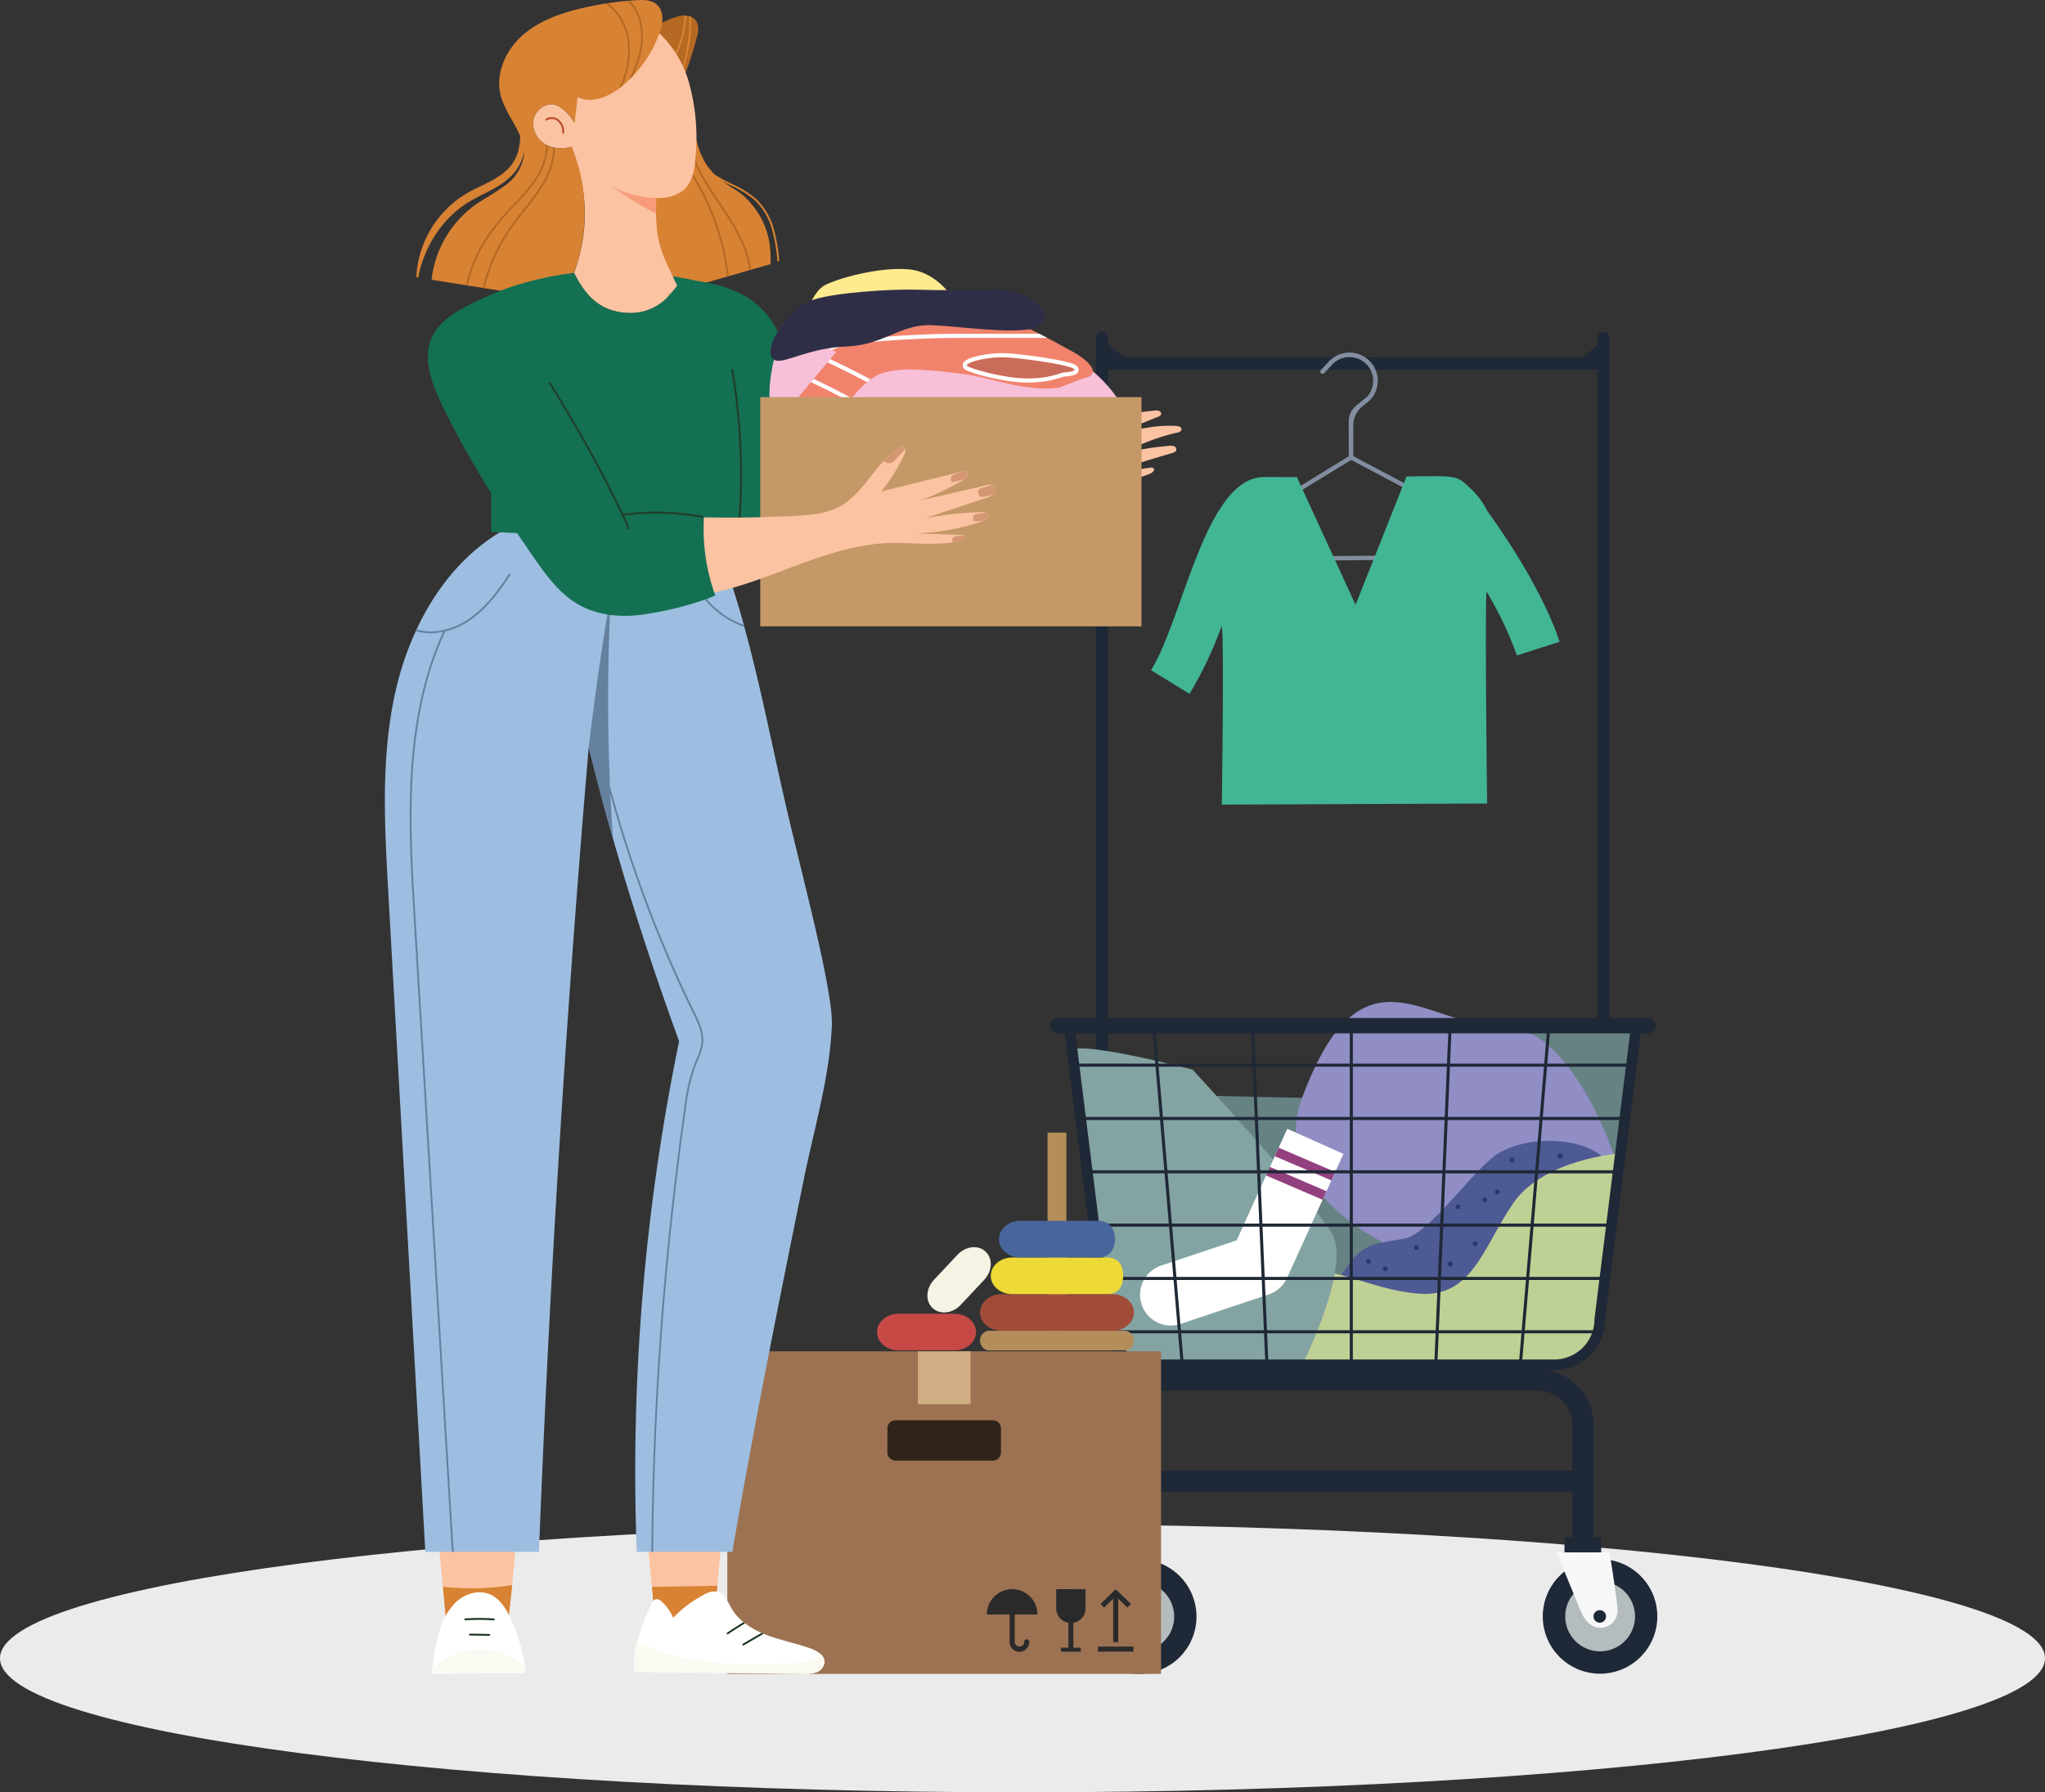
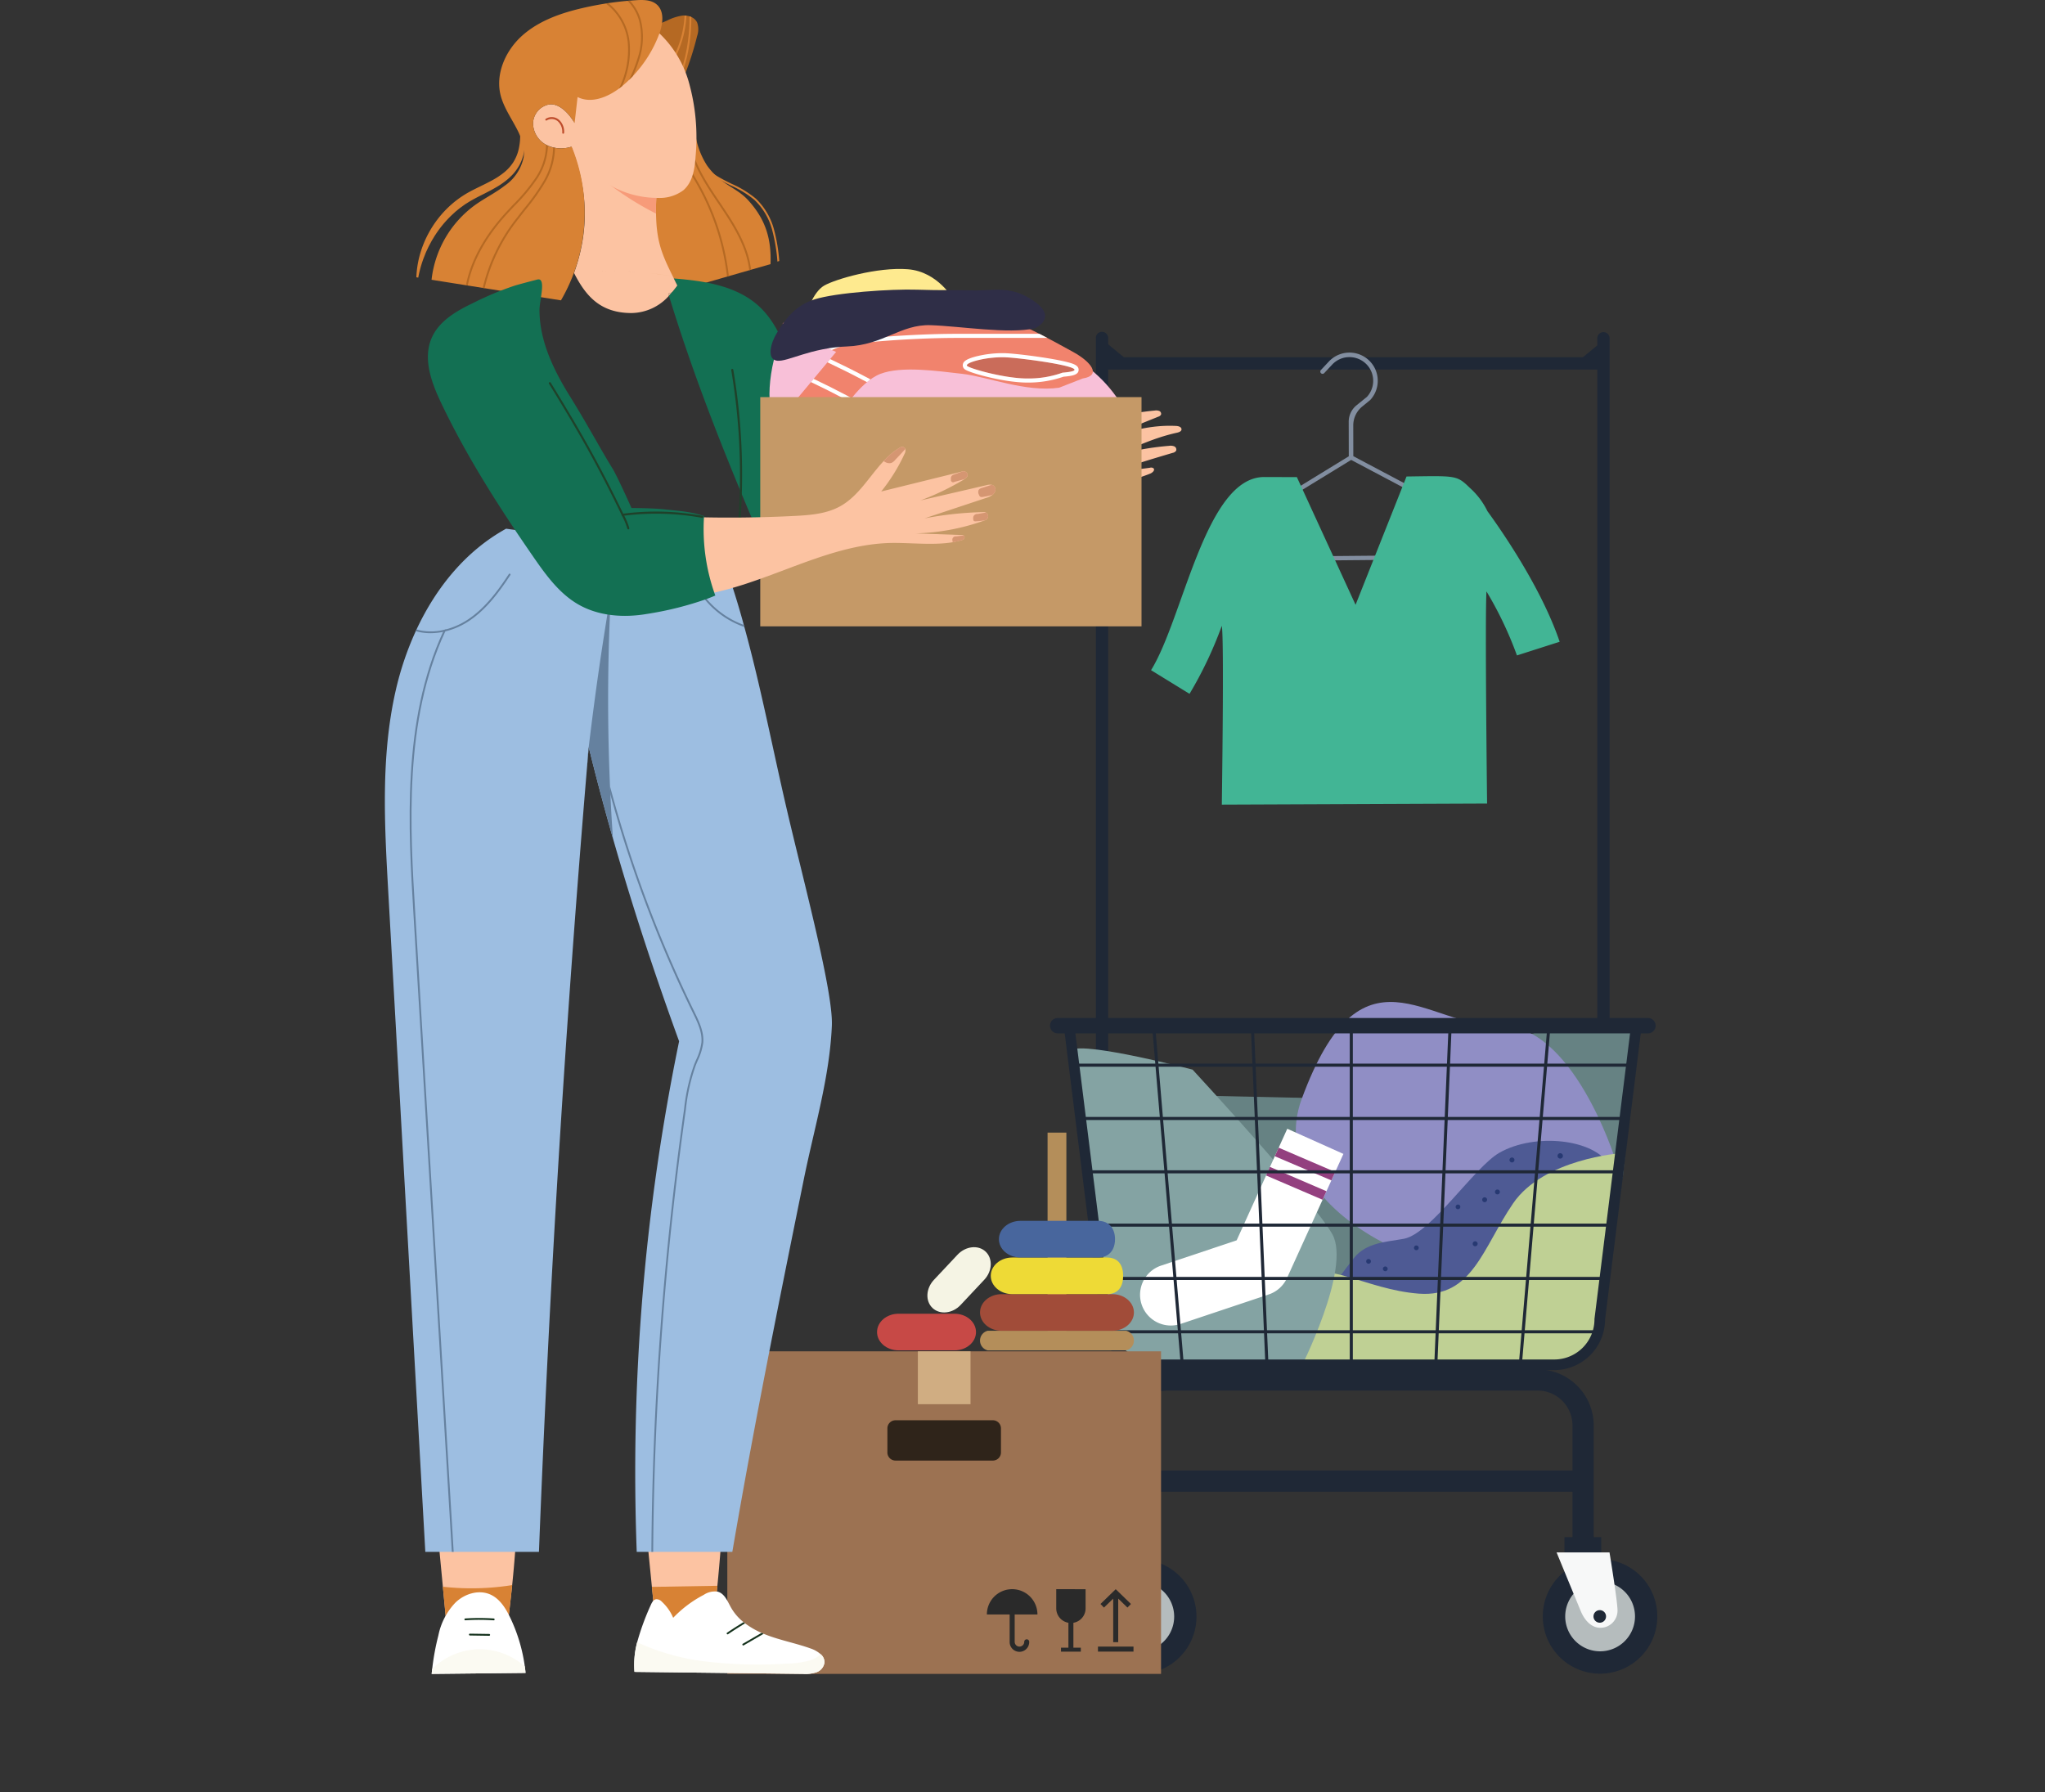
<svg xmlns="http://www.w3.org/2000/svg" width="413.333" height="362.311" viewBox="0 0 413.333 362.311">
  <rect x="0" y="0" width="413.333" height="362.311" fill="#333333" stroke="none" />
  <defs>
    <clipPath id="clip-path">
-       <rect id="Rectangle_3001" data-name="Rectangle 3001" width="413.333" height="54.192" fill="#ebebeb" />
-     </clipPath>
+       </clipPath>
    <clipPath id="clip-path-2">
      <rect id="Rectangle_3000" data-name="Rectangle 3000" width="257.184" height="338.368" fill="none" />
    </clipPath>
    <clipPath id="clip-path-4">
      <rect id="Rectangle_2995" data-name="Rectangle 2995" width="22.955" height="8.151" fill="none" />
    </clipPath>
  </defs>
  <g id="Group_6386" data-name="Group 6386" transform="translate(-266 -426.264)">
    <g id="Group_6385" data-name="Group 6385" transform="translate(266 734.383)">
      <g id="Group_6384" data-name="Group 6384" transform="translate(0 0)" clip-path="url(#clip-path)">
        <path id="Path_12710" data-name="Path 12710" d="M206.668,54.192c114.138,0,206.665-12.131,206.665-27.1S320.8,0,206.668,0,0,12.131,0,27.1,92.527,54.192,206.668,54.192" transform="translate(0 0)" fill="#ebebeb" />
      </g>
    </g>
    <g id="Group_6383" data-name="Group 6383" transform="translate(343.79 426.264)">
      <g id="Group_6382" data-name="Group 6382" clip-path="url(#clip-path-2)">
        <g id="Group_6381" data-name="Group 6381">
          <g id="Group_6380" data-name="Group 6380" clip-path="url(#clip-path-2)">
            <path id="Path_12599" data-name="Path 12599" d="M65.84,182.419a1.243,1.243,0,0,0,1.244-1.244V31.41a1.244,1.244,0,1,0-2.487,0V181.175a1.243,1.243,0,0,0,1.244,1.244" transform="translate(79.103 36.941)" fill="#1f2836" />
            <path id="Path_12600" data-name="Path 12600" d="M111.4,182.419a1.243,1.243,0,0,0,1.244-1.244V31.407a1.244,1.244,0,0,0-2.487,0V181.175a1.243,1.243,0,0,0,1.244,1.244" transform="translate(134.898 36.941)" fill="#1f2836" />
            <path id="Path_12601" data-name="Path 12601" d="M136.972,123.53l2.979-29.253s-18.36-3.944-28.134,3.884-19.334,14.055-19.334,14.055L133.026,134.6Z" transform="translate(113.253 114.233)" fill="#668283" />
            <path id="Path_12602" data-name="Path 12602" d="M143.118,135.005s-14.651-36.459-22.686-30.428-10.028-4.224-10.028-4.224l-37.558-.821s4.707,12.916,7.884,25.216,18.073,33.947,28.9,33.131,34.308-19.4,33.491-22.873" transform="translate(89.206 121.885)" fill="#668283" />
            <path id="Path_12603" data-name="Path 12603" d="M147.253,122.645s-8.545-27.2-23.249-26.8S96.025,77.819,83.957,110.652c-8.936,24.312,35.148,39.9,40.748,32.89s22.548-20.9,22.548-20.9" transform="translate(101.353 111.495)" fill="#908ec5" />
            <path id="Path_12604" data-name="Path 12604" d="M121.622,144.309c-2.3-1.468-34.163-1.4-33.983-2.345.714-3.733-4.616.438-3.232-3.043.529-1.333,7.512-10.487,8.367-11.557,2.54-3.177,6.567-3.239,10.122-3.9,5.435-1.019,14.266-14.538,19.3-17.394,7.21-4.087,19.234-2.781,22.253,2.565Z" transform="translate(103.081 126.946)" fill="#4e5a94" />
            <path id="Path_12605" data-name="Path 12605" d="M149.408,104.792s-15.59,1.106-21.763,10.151-8.215,19.051-19.04,18.235-19.556-7.334-24.072-2.859-1.677,17.57-1.677,17.57,47.526-.142,50.258-.007,9.748.2,11.308-8.576,4.988-34.514,4.988-34.514" transform="translate(100.384 128.327)" fill="#bfd094" />
            <path id="Path_12606" data-name="Path 12606" d="M87.041,99.558s-25.2-6.616-24.8-3.417,5.771,42.236,5.771,42.236l1.918,15.884,6.943,4.905,15.879,1.811,15.955-.69s10.5-20.548,6.565-27.491S87.041,99.558,87.041,99.558" transform="translate(76.212 116.663)" fill="#84a3a3" />
            <path id="Path_12607" data-name="Path 12607" d="M79.348,162.969h81.484a10.275,10.275,0,0,0,10.262-10.193L178.5,93.349l-2.129-.265-7.421,59.557v.067a8.127,8.127,0,0,1-8.118,8.118H79.348a8.127,8.127,0,0,1-8.118-8.118l-.009-.131L63.809,93.084l-2.129.265,7.406,59.428a10.275,10.275,0,0,0,10.262,10.193" transform="translate(75.532 113.989)" fill="#1f2836" />
            <rect id="Rectangle_2978" data-name="Rectangle 2978" width="93.123" height="4.289" transform="translate(149.534 297.258)" fill="#1f2836" />
            <path id="Path_12608" data-name="Path 12608" d="M66.041,162.29H70.33V135.764a7.054,7.054,0,0,1,7.045-7.045h74.744a7.053,7.053,0,0,1,7.045,7.045V162.29h4.289V135.764a11.347,11.347,0,0,0-11.334-11.334H77.375a11.348,11.348,0,0,0-11.334,11.334Z" transform="translate(80.873 152.375)" fill="#1f2836" />
            <rect id="Rectangle_2979" data-name="Rectangle 2979" width="7.421" height="3.088" transform="translate(238.422 310.719)" fill="#1f2836" />
            <path id="Path_12609" data-name="Path 12609" d="M124.824,152.009a9.29,9.29,0,1,1-9.29-9.314,9.3,9.3,0,0,1,9.29,9.314" transform="translate(130.105 174.742)" fill="#b5bcbd" />
            <path id="Path_12610" data-name="Path 12610" d="M116.777,164.83a11.576,11.576,0,1,1,11.546-11.577,11.573,11.573,0,0,1-11.546,11.577m0-18.629a7.053,7.053,0,1,0,7.034,7.052,7.052,7.052,0,0,0-7.034-7.052" transform="translate(128.864 173.498)" fill="#1f2836" />
            <path id="Path_12611" data-name="Path 12611" d="M118.775,152.843a3.459,3.459,0,0,1-3.455,3.464c-1.906,0-3.25-1.619-3.98-3.388-.843-2.042-4.422-10.738-4.883-11.855h10.7c.225,1.377,1.622,10.02,1.622,11.779" transform="translate(130.366 172.745)" fill="#f7f8f8" />
            <rect id="Rectangle_2980" data-name="Rectangle 2980" width="7.421" height="3.088" transform="translate(145.239 310.719)" fill="#1f2836" />
            <path id="Path_12612" data-name="Path 12612" d="M82.955,152.027a9.29,9.29,0,1,1-9.29-9.314,9.3,9.3,0,0,1,9.29,9.314" transform="translate(78.833 174.764)" fill="#b5bcbd" />
            <path id="Path_12613" data-name="Path 12613" d="M74.907,164.848a11.576,11.576,0,1,1,11.546-11.577,11.575,11.575,0,0,1-11.546,11.577m0-18.629a7.053,7.053,0,1,0,7.034,7.052,7.052,7.052,0,0,0-7.034-7.052" transform="translate(77.591 173.52)" fill="#1f2836" />
            <path id="Path_12614" data-name="Path 12614" d="M76.886,152.843a3.459,3.459,0,0,1-3.455,3.464c-1.906,0-3.25-1.619-3.98-3.388-.843-2.042-4.425-10.738-4.883-11.855h10.7c.225,1.377,1.622,10.02,1.622,11.779" transform="translate(79.069 172.745)" fill="#f7f8f8" />
            <path id="Path_12615" data-name="Path 12615" d="M72.86,130.234l15.276-5.112,10.233-22.553,11.345,5.085L98.3,132.77a6.219,6.219,0,0,1-3.671,3.29L76.8,142.024a6.216,6.216,0,0,1-3.944-11.79" transform="translate(84.025 125.604)" fill="#fff" />
            <path id="Path_12616" data-name="Path 12616" d="M92.291,110.9l.772-1.7L81.64,104.29l-.783,1.728Z" transform="translate(99.016 127.712)" fill="#93407f" />
            <path id="Path_12617" data-name="Path 12617" d="M91.484,112.676l.785-1.724-11.439-4.919-.767,1.737Z" transform="translate(98.044 129.847)" fill="#93407f" />
            <path id="Path_12618" data-name="Path 12618" d="M100.86,108.584a.494.494,0,1,0,.494-.494.494.494,0,0,0-.494.494" transform="translate(123.512 132.365)" fill="#273972" />
            <path id="Path_12619" data-name="Path 12619" d="M99.7,109.291a.494.494,0,1,0,.494-.494.494.494,0,0,0-.494.494" transform="translate(122.09 133.231)" fill="#273972" />
            <path id="Path_12620" data-name="Path 12620" d="M97.287,109.926a.473.473,0,1,0,.472-.472.472.472,0,0,0-.472.472" transform="translate(119.136 134.036)" fill="#273972" />
            <path id="Path_12621" data-name="Path 12621" d="M98.836,113.294a.5.5,0,1,0,.5-.5.5.5,0,0,0-.5.5" transform="translate(121.033 138.128)" fill="#273972" />
-             <path id="Path_12622" data-name="Path 12622" d="M96.563,115.142a.523.523,0,1,0,.523-.523.522.522,0,0,0-.523.523" transform="translate(118.25 140.361)" fill="#273972" />
            <path id="Path_12623" data-name="Path 12623" d="M93.5,113.655a.479.479,0,1,0,.478-.481.478.478,0,0,0-.478.481" transform="translate(114.501 138.591)" fill="#273972" />
            <path id="Path_12624" data-name="Path 12624" d="M90.678,115.563a.479.479,0,1,0,.48-.48.481.481,0,0,0-.48.48" transform="translate(111.043 140.928)" fill="#273972" />
            <path id="Path_12625" data-name="Path 12625" d="M89.159,114.884a.479.479,0,1,0,.481-.481.481.481,0,0,0-.481.481" transform="translate(109.183 140.096)" fill="#273972" />
            <path id="Path_12626" data-name="Path 12626" d="M102.18,105.678a.5.5,0,1,0,.5-.5.5.5,0,0,0-.5.5" transform="translate(125.128 128.804)" fill="#273972" />
            <path id="Path_12627" data-name="Path 12627" d="M106.544,105.336a.545.545,0,1,0,.545-.545.546.546,0,0,0-.545.545" transform="translate(130.472 128.325)" fill="#273972" />
            <path id="Path_12628" data-name="Path 12628" d="M109.811,147.58a1.269,1.269,0,1,0,1.268-1.268,1.267,1.267,0,0,0-1.268,1.268" transform="translate(134.473 179.171)" fill="#1f2836" />
            <path id="Path_12629" data-name="Path 12629" d="M68.015,147.58a1.269,1.269,0,1,0,1.268-1.268,1.267,1.267,0,0,0-1.268,1.268" transform="translate(83.29 179.171)" fill="#1f2836" />
            <path id="Path_12630" data-name="Path 12630" d="M103.632,162.432,109.5,92.965l-.618-.053-5.866,69.467Z" transform="translate(126.148 113.778)" fill="#1f2836" />
            <rect id="Rectangle_2981" data-name="Rectangle 2981" width="69.529" height="0.622" transform="translate(212.091 276.169) rotate(-87.581)" fill="#1f2836" />
            <rect id="Rectangle_2982" data-name="Rectangle 2982" width="0.621" height="69.467" transform="translate(195.023 206.715)" fill="#1f2836" />
            <rect id="Rectangle_2983" data-name="Rectangle 2983" width="0.622" height="69.529" transform="translate(174.994 206.73) rotate(-2.463)" fill="#1f2836" />
            <path id="Path_12631" data-name="Path 12631" d="M75.552,162.432l.618-.053L70.3,92.911l-.618.053Z" transform="translate(85.336 113.778)" fill="#1f2836" />
            <rect id="Rectangle_2984" data-name="Rectangle 2984" width="112.373" height="0.621" transform="translate(139.163 215.008)" fill="#1f2836" />
            <rect id="Rectangle_2985" data-name="Rectangle 2985" width="111.131" height="0.621" transform="translate(140.407 225.786)" fill="#1f2836" />
            <rect id="Rectangle_2986" data-name="Rectangle 2986" width="108.333" height="0.621" transform="translate(141.339 236.567)" fill="#1f2836" />
            <rect id="Rectangle_2987" data-name="Rectangle 2987" width="105.537" height="0.621" transform="translate(143.203 247.345)" fill="#1f2836" />
            <rect id="Rectangle_2988" data-name="Rectangle 2988" width="101.806" height="0.621" transform="translate(144.758 258.123)" fill="#1f2836" />
            <rect id="Rectangle_2989" data-name="Rectangle 2989" width="99.942" height="0.621" transform="translate(146.002 268.903)" fill="#1f2836" />
            <path id="Path_12632" data-name="Path 12632" d="M61.987,95.612h119.3a1.554,1.554,0,1,0,0-3.108H61.987a1.554,1.554,0,1,0,0,3.108" transform="translate(74.004 113.279)" fill="#1f2836" />
            <rect id="Rectangle_2990" data-name="Rectangle 2990" width="100.814" height="2.487" transform="translate(145.067 72.217)" fill="#1f2836" />
            <rect id="Rectangle_2991" data-name="Rectangle 2991" width="4.807" height="2.487" transform="translate(241.799 72.5) rotate(-39.48)" fill="#1f2836" />
            <rect id="Rectangle_2992" data-name="Rectangle 2992" width="2.487" height="4.807" transform="translate(144.418 71.363) rotate(-50.516)" fill="#1f2836" />
            <path id="Path_12633" data-name="Path 12633" d="M132.132,68.179l-28.684-15.2-.011-6.2a4.936,4.936,0,0,1,1.842-3.862l1.579-1.288a5.7,5.7,0,0,0,1.4-5.09,5.533,5.533,0,0,0-.983-2.18,5.719,5.719,0,0,0-8.778-.509l-1.6,1.711a.458.458,0,1,0,.67.625l1.6-1.711a4.771,4.771,0,0,1,3.5-1.524c.111,0,.225,0,.338.013a4.812,4.812,0,0,1,3.615,2.06,4.641,4.641,0,0,1,.716,1.611,4.781,4.781,0,0,1-1.123,4.336l-.038.036L104.1,42.69a4.272,4.272,0,0,0-1.584,3.328L102.532,53,77,68.649l-.02.011a2.884,2.884,0,0,0-1.606,2.7,2.932,2.932,0,0,0,2.954,2.868l52.362-.476a3.031,3.031,0,0,0,2.972-2.258,2.908,2.908,0,0,0-1.526-3.315m.681,3.114a2.051,2.051,0,0,1-2.02,1.591l-52.469.476a2.079,2.079,0,0,1-.957-3.926l25.643-15.7,28.733,15.223a2.048,2.048,0,0,1,1.07,2.338" transform="translate(92.293 39.237)" fill="#828ea0" />
            <path id="Path_12634" data-name="Path 12634" d="M152.2,76.743c-3.624-10.678-11.45-22.068-14.6-26.4a15.24,15.24,0,0,0-3.582-4.732c-2.634-2.552-2.705-2.42-12.769-2.274l-10.3,25.934L99.082,43.455c-2.663,0-3.1,0-6.583-.013-11.888-.036-16.348,28.513-22.887,39.044L77.39,87.27a79.761,79.761,0,0,0,6.52-13.743c.5,2.4.007,36.138.007,36.138l53.615-.22s-.449-37.411-.125-42.883a74.5,74.5,0,0,1,6.16,12.943Z" transform="translate(85.247 52.986)" fill="#42b595" />
            <path id="Path_12635" data-name="Path 12635" d="M83.627,142.975h-12.1V102.921h-3.8v40.054h-12.1a2.04,2.04,0,0,0,0,3.962h28a2.041,2.041,0,0,0,0-3.962" transform="translate(66.217 126.035)" fill="#b48e5a" />
            <path id="Path_12636" data-name="Path 12636" d="M80.835,117.6H58.418c-2.4,0-4.345,1.66-4.345,3.7s1.944,3.7,4.345,3.7H80.835c2.4,0,4.345-1.66,4.345-3.7s-1.947-3.7-4.345-3.7" transform="translate(66.217 144.009)" fill="#a14c39" />
            <path id="Path_12637" data-name="Path 12637" d="M78.521,114.268H59.4c-2.4,0-4.349,1.66-4.349,3.706s1.947,3.7,4.349,3.7H78.521c2.4,0,3.29-1.66,3.29-3.7s-.892-3.706-3.29-3.706" transform="translate(67.412 139.931)" fill="#eeda36" />
            <path id="Path_12638" data-name="Path 12638" d="M75.792,110.938H60.136c-2.4,0-4.347,1.66-4.347,3.706s1.947,3.7,4.347,3.7H75.792c2.4,0,3.466-1.657,3.466-3.7s-1.066-3.706-3.466-3.706" transform="translate(68.318 135.853)" fill="#48669d" />
            <path id="Path_12639" data-name="Path 12639" d="M60.374,119.377H49.059c-2.4,0-4.342,1.66-4.342,3.706s1.944,3.7,4.342,3.7H60.374c2.4,0,4.345-1.657,4.345-3.7s-1.944-3.706-4.345-3.706" transform="translate(54.76 146.187)" fill="#c74946" />
            <path id="Path_12640" data-name="Path 12640" d="M50.61,119.936l4.77-5.083c1.644-1.749,4.187-2.033,5.675-.632s1.37,3.953-.274,5.7l-4.77,5.083c-1.644,1.749-4.182,2.029-5.675.63s-1.37-3.951.274-5.7" transform="translate(60.363 138.783)" fill="#f5f4e4" />
            <rect id="Rectangle_2993" data-name="Rectangle 2993" width="87.666" height="65.203" transform="translate(69.214 273.166)" fill="#9c7252" />
            <g id="Group_6379" data-name="Group 6379" transform="translate(101.57 287.099)" opacity="0.7" style="mix-blend-mode: multiply;isolation: isolate">
              <g id="Group_6378" data-name="Group 6378">
                <g id="Group_6377" data-name="Group 6377" clip-path="url(#clip-path-4)">
                  <path id="Rectangle_2994" data-name="Rectangle 2994" d="M1.64,0H21.314a1.641,1.641,0,0,1,1.641,1.641V6.51a1.641,1.641,0,0,1-1.641,1.641H1.64A1.64,1.64,0,0,1,0,6.511V1.64A1.64,1.64,0,0,1,1.64,0Z" transform="translate(-0.001 -0.001)" fill="#020303" />
                </g>
              </g>
            </g>
            <rect id="Rectangle_2996" data-name="Rectangle 2996" width="10.645" height="10.689" transform="translate(107.726 273.163)" fill="#d0ad82" />
            <path id="Path_12641" data-name="Path 12641" d="M62.754,154.541a.511.511,0,0,0-.509.509.964.964,0,0,1-1.929,0v-5.533h4.6a5.111,5.111,0,1,0-10.222,0H59.3v5.533a1.977,1.977,0,1,0,3.953,0,.505.505,0,0,0-.5-.509" transform="translate(66.981 176.837)" fill="#2a2a2a" />
            <path id="Path_12642" data-name="Path 12642" d="M61,144.407v3.88a2.959,2.959,0,0,0,2.463,2.91v5.036h-1.5v.8H65.97v-.8h-1.5V151.2a2.953,2.953,0,0,0,2.463-2.91v-3.88Z" transform="translate(74.695 176.839)" fill="#2a2a2a" />
            <rect id="Rectangle_2997" data-name="Rectangle 2997" width="7.181" height="1.014" transform="translate(144.129 332.851)" fill="#2a2a2a" />
            <path id="Path_12643" data-name="Path 12643" d="M71.18,147.4l-3.083-2.99-3.079,2.99.7.727,1.871-1.809v8.8h1.014v-8.809l1.864,1.815Z" transform="translate(79.62 176.839)" fill="#2a2a2a" />
            <path id="Path_12644" data-name="Path 12644" d="M39.432,137.241Q39,144.879,38.25,152.5q-.447,4.555-1.006,9.1a16.775,16.775,0,0,1-11.459-1.081q-.384-3.9-.772-7.8l-1.368-13.8Z" transform="translate(28.957 168.063)" fill="#fcc3a2" />
            <path id="Path_12645" data-name="Path 12645" d="M37.5,144.1q-.444,4.555-1.006,9.1a16.774,16.774,0,0,1-11.459-1.079q-.384-3.9-.772-7.8L37.5,144.1" transform="translate(29.71 176.461)" fill="#d88234" />
            <path id="Path_12646" data-name="Path 12646" d="M61.116,158.987a2.433,2.433,0,0,1-1.644,1.989,7.116,7.116,0,0,1-2.692.314q-17.031-.2-34.054-.4c.011-.045,0-.053-.018-.062a17.717,17.717,0,0,1,.552-5.931A50.25,50.25,0,0,1,26,147.4c.225-.527.545-1.13,1.112-1.2a1.542,1.542,0,0,1,1.168.536,9.345,9.345,0,0,1,2.26,3.223,23.528,23.528,0,0,1,6.171-4.636,4.011,4.011,0,0,1,2.823-.65c1.406.376,2,1.982,2.714,3.248a10.256,10.256,0,0,0,2.514,2.914c.1.082.2.165.311.242a16.37,16.37,0,0,0,3.326,1.929c.142.062.283.125.423.18.211.089.42.171.632.254,2.885,1.1,5.946,1.673,8.852,2.716a5.966,5.966,0,0,1,2.062,1.175,2.106,2.106,0,0,1,.75,1.655" transform="translate(27.734 177.074)" fill="#fff" />
            <path id="Path_12647" data-name="Path 12647" d="M61.116,153.318a2.433,2.433,0,0,1-1.644,1.989,7.116,7.116,0,0,1-2.692.314q-17.031-.2-34.054-.4c.011-.045,0-.053-.018-.062a17.717,17.717,0,0,1,.552-5.931,46.012,46.012,0,0,0,13.477,3.846,91.389,91.389,0,0,0,16.513.487A19.966,19.966,0,0,0,57.781,153a6.37,6.37,0,0,0,2.585-1.333,2.106,2.106,0,0,1,.75,1.655" transform="translate(27.734 182.744)" fill="#fbfaf2" />
            <path id="Path_12648" data-name="Path 12648" d="M34.776,147.645c-1.163.705-2.314,1.439-3.435,2.193a.2.2,0,0,1-.1.031.178.178,0,0,1-.151-.08.183.183,0,0,1,.049-.256c1.088-.734,2.2-1.448,3.332-2.131.1.082.2.162.309.242" transform="translate(38.028 180.507)" fill="#15321d" />
            <path id="Path_12649" data-name="Path 12649" d="M36.781,148.56l-4.024,2.334a.184.184,0,0,1-.093.024.187.187,0,0,1-.16-.091.185.185,0,0,1,.069-.251l3.784-2.2c.142.062.283.122.425.18" transform="translate(39.774 181.704)" fill="#15321d" />
            <path id="Path_12650" data-name="Path 12650" d="M21.115,137.208c-.191,5.493-.563,10.367-1.059,15.185-.307,3.019-.667,6.015-1.061,9.132a54.208,54.208,0,0,0-12.115-.071l-.834-8.734q-.7-7.395-1.413-14.787Z" transform="translate(5.674 168.023)" fill="#fcc3a2" />
            <path id="Path_12651" data-name="Path 12651" d="M19.278,144.035c-.307,3.019-.667,6.015-1.061,9.13A54.335,54.335,0,0,0,6.1,153.1q-.417-4.368-.834-8.734a52.218,52.218,0,0,0,14.01-.327" transform="translate(6.451 176.383)" fill="#d88234" />
            <path id="Path_12652" data-name="Path 12652" d="M23.229,160.984l-18.978.2c.036-.349.076-.685.113-1.008a48.469,48.469,0,0,1,1.241-6.754,13.349,13.349,0,0,1,3.446-6.643c1.842-1.8,4.729-2.694,7.074-1.635,1.878.848,3.061,2.725,3.958,4.58a33.139,33.139,0,0,1,2.994,9.951c.06.434.109.872.151,1.308" transform="translate(5.206 177.187)" fill="#fff" />
            <path id="Path_12653" data-name="Path 12653" d="M23.229,154.656l-18.978.2c.036-.349.076-.685.113-1.008a13.872,13.872,0,0,1,9.477-3.989,13.854,13.854,0,0,1,9.236,3.488c.06.434.109.872.151,1.308" transform="translate(5.206 183.515)" fill="#fbfaf2" />
            <path id="Path_12654" data-name="Path 12654" d="M13.154,147.493a.185.185,0,0,0,.013-.369,44.527,44.527,0,0,0-5.766-.007.187.187,0,0,0-.174.2.19.19,0,0,0,.2.171,43.015,43.015,0,0,1,5.717.007h.013" transform="translate(8.85 180.046)" fill="#15321d" />
            <path id="Path_12655" data-name="Path 12655" d="M11.746,148.877a.185.185,0,0,0,0-.369l-3.926-.058h0a.184.184,0,0,0,0,.367l3.929.06Z" transform="translate(9.35 181.79)" fill="#15321d" />
            <path id="Path_12656" data-name="Path 12656" d="M90.347,148.415c-.423,10.453-3.593,20.889-5.67,31.144-5.021,24.764-10.04,49.533-14.449,75.316H50.906A431.7,431.7,0,0,1,59.47,151.659c-4.907-13.483-9.423-27.178-13.379-41.044q-2.616-9.166-4.892-18.426c-.1,1.2-.2,2.4-.3,3.6q-6.657,79.421-9.757,159.087H8.174Q4.426,188.087.677,121.3C-.086,107.737-.832,93.957,2.2,80.712A61.746,61.746,0,0,1,6.238,68.76c.051-.113.1-.227.158-.34,3.96-8.48,9.975-15.9,18.108-20.377a156.887,156.887,0,0,0,27.358,1.542l.369-.009q6.817-.18,14.013-.828a165.554,165.554,0,0,1,6.3,18.74c.042.145.08.287.118.432v0c3.388,12.3,5.773,24.915,8.7,37.406,3.341,14.271,9.254,36.339,8.981,43.088" transform="translate(0 58.832)" fill="#9dbee1" />
            <path id="Path_12657" data-name="Path 12657" d="M23.581,103.5q-2.616-9.166-4.892-18.426-.15,1.8-.3,3.6c-.04-.165.169-1.978.129-2.14,1.357-11.483,2.75-21.283,4.674-32.686a405.453,405.453,0,0,0,.392,49.653" transform="translate(22.51 65.944)" fill="#65819f" />
            <path id="Path_12658" data-name="Path 12658" d="M21.938,52.408c-2.269,3.448-4.854,6.959-8.369,9.29a15.108,15.108,0,0,1-4.8,2.107c-.149.038-.3.071-.452.1a12.815,12.815,0,0,1-2.529.26A10.719,10.719,0,0,1,2.8,63.758c.051-.111.1-.227.158-.338a11.308,11.308,0,0,0,5.555.067c.153-.031.307-.071.46-.111a14.755,14.755,0,0,0,4.389-1.987c3.459-2.294,6.015-5.768,8.264-9.183a.185.185,0,0,1,.256-.051.18.18,0,0,1,.051.254" transform="translate(3.434 63.831)" fill="#65819f" />
            <path id="Path_12659" data-name="Path 12659" d="M11.148,243.682h-.372l-7.748-128.8C1.97,97.32.673,75.764,9,57.714c.065-.14.129-.28.194-.418.153-.033.309-.071.463-.113-.071.145-.14.287-.2.432C1.035,75.633,2.337,97.258,3.4,114.859Z" transform="translate(2.758 70.024)" fill="#65819f" />
            <path id="Path_12660" data-name="Path 12660" d="M39.306,123.264a11.887,11.887,0,0,1-1.1,3.619c-.138.325-.28.663-.412.992a38.386,38.386,0,0,0-2,8.892,671.616,671.616,0,0,0-6.614,89.457H28.82a672.068,672.068,0,0,1,6.614-89.511,38.791,38.791,0,0,1,2.02-8.974c.133-.334.276-.672.416-1a11.671,11.671,0,0,0,1.068-3.5c.171-2.087-.8-4.069-1.737-5.984A251.513,251.513,0,0,1,20.531,73.135c-.027-.565-.051-1.13-.078-1.7a251.024,251.024,0,0,0,17.08,45.651c.914,1.869,1.951,3.986,1.773,6.175" transform="translate(25.046 87.482)" fill="#65819f" />
            <path id="Path_12661" data-name="Path 12661" d="M38.9,63.557A18.008,18.008,0,0,1,27.583,51.84a.184.184,0,0,1,.125-.229.188.188,0,0,1,.231.127A17.616,17.616,0,0,0,38.78,63.125l.12.432" transform="translate(33.769 63.193)" fill="#65819f" />
            <path id="Path_12662" data-name="Path 12662" d="M34.443,5.577a61.621,61.621,0,0,1-4.614,12.6,18.229,18.229,0,0,0-3.059-4.9,13.043,13.043,0,0,1-2.736-5.056c-.4-1.891-1.092-2.876-.169-3.791,1.135-.6,3.466-1.542,4.5-1.991a10.016,10.016,0,0,1,3.21-1.03,3.173,3.173,0,0,1,.325,0,3.567,3.567,0,0,1,.992.158,3.129,3.129,0,0,1,.38.147,2.347,2.347,0,0,1,1.175,1.1,4.112,4.112,0,0,1-.009,2.761" transform="translate(28.664 1.727)" fill="#b56923" />
            <path id="Path_12663" data-name="Path 12663" d="M29.2,1.437a20.964,20.964,0,0,1-2.912,9.657.179.179,0,0,1-.162.093.176.176,0,0,1-.1-.027.189.189,0,0,1-.065-.26,20.532,20.532,0,0,0,2.856-9.49,3.6,3.6,0,0,1,.38.027" transform="translate(31.754 1.727)" fill="#d88234" />
            <path id="Path_12664" data-name="Path 12664" d="M29.379,1.629a34.372,34.372,0,0,1-2.423,12.98.192.192,0,0,1-.176.12.205.205,0,0,1-.071-.016.186.186,0,0,1-.1-.245A33.96,33.96,0,0,0,29,1.482a2.8,2.8,0,0,1,.38.147" transform="translate(32.562 1.815)" fill="#d88234" />
            <path id="Path_12665" data-name="Path 12665" d="M21.387,18.52l.747,3.179,1.07,4.531.26,1.108.285,1.2L27.233,43.3l1.159,4.921,2.7-.776c-.327-1.061-.641-2.127-.954-3.192.692.049,1.388.1,2.087.151q.344.677.71,1.417c-.36.5-.73.97-1.117,1.413l5.773-1.657,1.21-.351,4.158-1.195.369-.107,4.124-1.186.374-.109L51.759,41.5c.191-5.168-1.014-9.034-4.48-12.874-1.573-1.744-3.368-2.5-5.206-3.866a13.626,13.626,0,0,1-1.628-1.4A14.21,14.21,0,0,1,38.95,21.6a15.913,15.913,0,0,1-2.207-5.377A64.124,64.124,0,0,1,35.6,9.711l-4.033,2.5-.331.2Z" transform="translate(26.19 11.892)" fill="#d88234" />
            <path id="Path_12666" data-name="Path 12666" d="M40.268,38.927l-.372.107c-.467-4.242-2.754-8.251-5.061-11.726-.351-.532-.71-1.063-1.068-1.6-2.663-3.951-5.417-8.035-6.207-12.751a.194.194,0,0,1,.156-.22.189.189,0,0,1,.218.156c.779,4.638,3.508,8.687,6.149,12.6.358.534.716,1.063,1.068,1.6,2.32,3.5,4.627,7.537,5.117,11.83" transform="translate(33.748 15.6)" fill="#b56923" />
            <path id="Path_12667" data-name="Path 12667" d="M36.236,37.712l-.369.1a49.143,49.143,0,0,0-8.651-22.731.189.189,0,1,1,.309-.218,49.482,49.482,0,0,1,8.711,22.844" transform="translate(33.284 18.107)" fill="#b56923" />
            <path id="Union_2" data-name="Union 2" d="M-2476.091,523.5c3.573-9.918,2.456-18.707-1.365-27.5,4.54,2.26,9.049,4.747,13.667,7.019,1.51.747,3.3,1.477,4.828.765-.189,1.164-.337,2.335-.425,3.517a41.225,41.225,0,0,0-.134,4.19c.1,5.666,1.168,8.2,3.384,12.668q-2.227-.368-4.5-.615l.61.07c.258.031.52.06.783.1s.518.065.781.1c.124.013.249.033.378.051.253.035.511.073.767.112.4.059.789.12,1.182.185.073.151.151.3.229.46q.343.675.709,1.417c-.361.5-.73.97-1.117,1.412l-.725.211c-.327-1.061-.64-2.127-.954-3.192h0c.313,1.066.627,2.131.954,3.192.042.147.087.3.133.443a10.3,10.3,0,0,1-7.555,3.495C-2470.76,531.6-2473.719,528.172-2476.091,523.5Zm15.188.017.091.009-.319-.033Zm-.288-.03-.027,0Zm-.379-.037q-.616-.059-1.233-.109Q-2462.186,523.39-2461.57,523.448Zm-3.242-.241q.835.045,1.667.106-1.125-.085-2.254-.137Zm-5.683-.087q.88-.022,1.76-.022c.328,0,.65,0,.977.009l.439.005q-.714-.014-1.428-.014Q-2469.621,523.1-2470.495,523.12Z" transform="translate(2514.324 -468.32)" fill="#fcc3a2" stroke="rgba(0,0,0,0)" stroke-width="1" />
            <path id="Path_12669" data-name="Path 12669" d="M30.9,23.514a60.048,60.048,0,0,1-11.383-7.461c3.557,1.557,7.43,3.426,11.514,3.268q-.167,2.092-.131,4.193" transform="translate(23.903 19.658)" fill="#f79b79" />
-             <path id="Path_12670" data-name="Path 12670" d="M36.03,1.966a21.74,21.74,0,0,1,8.876,12.071,41.315,41.315,0,0,1,1.413,15.149c-.162,2.5-.578,5.254-2.489,6.878A8.008,8.008,0,0,1,38.706,37.6a19.49,19.49,0,0,1-17.283-10.42,6.7,6.7,0,0,1-5.274-.3,4.988,4.988,0,0,1-2.685-4.4,3.991,3.991,0,0,1,3.268-3.78c2.093-.271,4.064,1.94,5.128,3.764a16.289,16.289,0,0,1,1.39-14.042A14.852,14.852,0,0,1,36.03,1.966" transform="translate(16.484 2.408)" fill="#fcc3a2" />
+             <path id="Path_12670" data-name="Path 12670" d="M36.03,1.966a21.74,21.74,0,0,1,8.876,12.071,41.315,41.315,0,0,1,1.413,15.149c-.162,2.5-.578,5.254-2.489,6.878A8.008,8.008,0,0,1,38.706,37.6a19.49,19.49,0,0,1-17.283-10.42,6.7,6.7,0,0,1-5.274-.3,4.988,4.988,0,0,1-2.685-4.4,3.991,3.991,0,0,1,3.268-3.78c2.093-.271,4.064,1.94,5.128,3.764A14.852,14.852,0,0,1,36.03,1.966" transform="translate(16.484 2.408)" fill="#fcc3a2" />
            <path id="Path_12671" data-name="Path 12671" d="M18.2,14h-.009a.188.188,0,0,1-.18-.2,2.854,2.854,0,0,0-.874-2.289,1.9,1.9,0,0,0-2.262-.2.19.19,0,0,1-.222-.307,2.255,2.255,0,0,1,2.734.216,3.23,3.23,0,0,1,1,2.594A.19.19,0,0,1,18.2,14" transform="translate(17.842 13.03)" fill="#be4c2b" />
            <path id="Path_12672" data-name="Path 12672" d="M50.319,6.7c-.018.044-.033.091-.051.136a25.2,25.2,0,0,1-5.346,8.547c-.256.271-.521.536-.79.794h0c-.4.4-.825.772-1.259,1.135-.04.033-.078.067-.12.1l0,0c-.2.169-.418.336-.634.5-2.474,1.826-5.675,3.048-8.364,1.706q-.3,2.629-.6,5.259c-1.061-1.824-3.032-4.035-5.125-3.762a3.991,3.991,0,0,0-3.268,3.78,4.98,4.98,0,0,0,2.638,4.378l.047.024c.109.058.22.113.334.165a6.041,6.041,0,0,0,1.041.354c.125.029.251.056.378.08a7.113,7.113,0,0,0,3.366-.256,35.227,35.227,0,0,1-2.169,31.073l-15.43-2.454-.376-.06-3.021-.481-.374-.06L4.241,56.553a21.657,21.657,0,0,1,8.823-15.129C14.99,40.049,17.139,39,19.012,37.55a9.262,9.262,0,0,0,3.842-5.757c.625-4.458-3.5-8.111-4.636-12.469s.974-9.112,4.34-12.12,7.79-4.556,12.186-5.577q2.336-.541,4.707-.917l.523-.08h0q1.929-.287,3.871-.46l.489-.042q.641-.05,1.277-.091c1.444-.091,3.041-.082,4.138.863,1.568,1.353,1.272,3.835.567,5.8" transform="translate(5.193 0.001)" fill="#d88234" />
            <path id="Path_12673" data-name="Path 12673" d="M44.446,34.487l-.369.118a34.738,34.738,0,0,0-1.006-6.169,13.053,13.053,0,0,0-3.613-6.273,20.567,20.567,0,0,0-4.81-2.943c-2.147-1.054-4.365-2.149-5.851-4.067l.3-.234c1.433,1.849,3.515,2.874,5.717,3.962a20.725,20.725,0,0,1,4.9,3,13.437,13.437,0,0,1,3.724,6.451,34.767,34.767,0,0,1,1.01,6.155" transform="translate(35.266 18.271)" fill="#d88234" />
            <path id="Path_12674" data-name="Path 12674" d="M23.948,13.348A12.911,12.911,0,0,1,21.773,20,37.634,37.634,0,0,1,17.2,25.5c-.605.636-1.228,1.295-1.82,1.955-4.127,4.6-6.732,9.437-7.641,14.151l-.374-.06C8.283,36.762,10.921,31.85,15.1,27.2c.6-.665,1.221-1.324,1.824-1.962A37.235,37.235,0,0,0,21.452,19.8a12.4,12.4,0,0,0,2.116-6.643l.047.024c.109.058.222.113.334.165" transform="translate(9.018 16.114)" fill="#b56923" />
            <path id="Path_12675" data-name="Path 12675" d="M23.5,13.48v0a14.237,14.237,0,0,1-1.993,6.927,42.665,42.665,0,0,1-3.871,5.464c-.492.623-1,1.266-1.486,1.909A35.755,35.755,0,0,0,9.266,41.846l-.376-.06a36.149,36.149,0,0,1,6.954-14.233c.492-.647,1-1.292,1.493-1.915a42.805,42.805,0,0,0,3.84-5.415A13.834,13.834,0,0,0,23.118,13.4c.127.031.254.058.38.078" transform="translate(10.887 16.412)" fill="#b56923" />
            <path id="Path_12676" data-name="Path 12676" d="M23.368,17.066l0,0c-.2.169-.418.334-.634.5A17.522,17.522,0,0,0,24.5,8.072,11.271,11.271,0,0,0,20.069.364l.525-.08a11.733,11.733,0,0,1,4.28,7.739,17.5,17.5,0,0,1-1.506,9.043" transform="translate(24.576 0.348)" fill="#b56923" />
            <path id="Path_12677" data-name="Path 12677" d="M24.428,11.891a27.165,27.165,0,0,1-1.306,3.426c-.258.269-.521.536-.792.794a29.744,29.744,0,0,0,1.735-4.329,13.76,13.76,0,0,0,.32-7.657A9.027,9.027,0,0,0,22.045.1l.492-.042a9.515,9.515,0,0,1,2.216,3.966,14.13,14.13,0,0,1-.325,7.866" transform="translate(26.996 0.071)" fill="#b56923" />
            <path id="Path_12678" data-name="Path 12678" d="M24.628,18.474c-.053.251-.1.5-.165.756s-.142.5-.234.747-.185.494-.3.734-.229.483-.369.707-.276.458-.432.674-.314.429-.483.634-.349.4-.532.585l-.567.543a15.8,15.8,0,0,1-2.451,1.76c-.839.5-1.688.932-2.512,1.361-.825.414-1.631.816-2.389,1.246-.385.2-.741.432-1.1.658-.369.211-.7.476-1.05.723a12.264,12.264,0,0,0-1.008.788c-.343.26-.638.569-.961.852a22.342,22.342,0,0,0-3.324,3.973c-.127.178-.236.367-.349.554l-.343.561c-.118.187-.214.385-.316.578s-.209.385-.316.581-.194.4-.289.594l-.28.6c-.182.407-.323.825-.5,1.239a23.241,23.241,0,0,0-1.117,4.013l-.383-.062a20,20,0,0,1,.607-4.184A21.23,21.23,0,0,1,8.932,30.1a20.342,20.342,0,0,1,4.431-3.375c1.628-.9,3.332-1.626,4.936-2.523a15.359,15.359,0,0,0,2.282-1.519,8.815,8.815,0,0,0,1.829-2.009,8.4,8.4,0,0,0,1.081-2.492,12.084,12.084,0,0,0,.351-2.714,30.914,30.914,0,0,0-.481-5.5l.169-.027a22.869,22.869,0,0,1,1.237,5.544,12.651,12.651,0,0,1-.14,2.983" transform="translate(3.506 12.181)" fill="#d88234" />
            <path id="Path_12679" data-name="Path 12679" d="M48.554,51.986l15.032-1.277a12.4,12.4,0,0,0,5.406-1.3,13.435,13.435,0,0,0,3.359-3.379A78.513,78.513,0,0,1,82.432,35.547a1.587,1.587,0,0,1,.641-.392.548.548,0,0,1,.638.274.819.819,0,0,1-.147.663c-1.542,2.752-3.083,5.5-4.643,8.309a56,56,0,0,1,17.223-4.438,1.754,1.754,0,0,1,.905.078.619.619,0,0,1,.367.745.927.927,0,0,1-.549.414l-10.945,4.42c5.094-1.45,9.288-2.81,14.578-2.547.325.018,1,.138,1.054.627.047.414-.412.627-.89.734-4.9,1.088-8.367,2.885-13.265,4.861a56.154,56.154,0,0,1,11.639-2.2,2.032,2.032,0,0,1,1.041.1.708.708,0,0,1,.4.868,1.04,1.04,0,0,1-.7.449c-4.122,1.224-8.244,2.449-12.4,3.96,2.965-.425,4.863-.529,7.826-.954a.783.783,0,0,1,.705.127c.329.36-.2.865-.656,1.054A29.019,29.019,0,0,1,89.1,54.433c-3.691.745-8.371.672-12.117,1.066-3.315.349-7.27,2.2-10.44,3.226-6.151,2-10.126,3.183-16.175,5.472Z" transform="translate(59.458 43.03)" fill="#fcc3a2" />
-             <path id="Path_12681" data-name="Path 12681" d="M9.526,31.844c.2,0,.271,18.279.3,31.625,0,.525,0,1.046,0,1.551,0,1.526,0,2.97,0,4.3v0c0,.585,0,1.143,0,1.68,0,3.742,0,6.178,0,6.178l.965.038h0l4.253.158,4.191.16,12.934.489,9.824.369,8.362.318.314.013,1.444.051.7.029.236.009,6.329.236.429.018,2.483.1c0-.056.007-.109.011-.165.04-.5.078-1.008.118-1.533.071-.881.145-1.791.222-2.718.013-.176.029-.356.042-.534.111-1.306.225-2.645.34-3.984v0c.67-7.806,1.335-15.679,1.006-17.345C62.869,46.96,58.454,33.984,52.118,27.1c-.207-.227-.42-.445-.632-.661-1.624-.369-3.281-.7-4.961-.97.073.149.149.3.227.458q.344.677.71,1.419c-.36.5-.73.97-1.117,1.413-.194.227-.392.447-.594.652A10.287,10.287,0,0,1,38.2,32.9c-6.3,0-9.256-3.428-11.628-8.1a56.248,56.248,0,0,0-7.37,1.319l-.056.013c-.027.009-.051.013-.082.022-.065.016-.129.029-.189.047l-.227.06c-.082.022-.167.042-.258.069a.093.093,0,0,0-.033.009,20.934,20.934,0,0,0-5.568,2.225,9.025,9.025,0,0,0-3.259,3.277" transform="translate(11.665 30.373)" fill="#137053" />
            <path id="Path_12683" data-name="Path 12683" d="M25.75,26.791c.042.147.087.3.133.443.2-.207.4-.425.592-.654Z" transform="translate(31.533 32.549)" fill="#fcc3a2" />
            <path id="Path_12684" data-name="Path 12684" d="M25.81,28.792c4.115,13.465,9.045,26.41,14.32,39.155v0l.4.965v0c.647,1.564,1.306,3.119,1.962,4.678.073.176.147.351.225.529q.657,1.565,1.326,3.121l1.07,2.5a17.364,17.364,0,0,0,2.847,4.923,6.42,6.42,0,0,0,2.436,1.7c1.873.71,4.209.018,6.129-.541a126.725,126.725,0,0,0,17.886-7c1.348-.618,2.714-1.255,4.115-1.9h0c.2-.093.407-.189.614-.287h0c.065-.031.133-.06.2-.091.452-.209.908-.42,1.366-.63-.033-.189-.067-.378-.107-.572-.12-.674-.254-1.361-.394-2.053-.027-.129-.053-.258-.078-.392-.1-.5-.211-1-.318-1.5q-.2-.928-.412-1.866c-.036-.147-.065-.3-.1-.443-.236-1.048-.485-2.109-.73-3.17-.162-.678-.323-1.361-.481-2.04-.031-.125-.06-.249-.091-.374-.558.042-1.112.093-1.653.145-1.651.165-3.221.36-4.761.585-1.615.236-3.181.5-4.749.781h0c-2.336.42-4.656.876-7.112,1.337h0c-.65.12-1.306.24-1.973.36l-.356.065-.009-.038-.024-.118a160.082,160.082,0,0,0-7.314-25.6c-1.375-3.548-2.977-7.13-5.7-9.786-2.963-2.885-6.836-4.325-10.952-5.114-.61-.116-1.224-.22-1.842-.309-1.573-.231-3.161-.387-4.734-.512q.34.677.707,1.417c-.36.5-.73.972-1.117,1.415-.191.227-.389.445-.592.652" transform="translate(31.607 30.992)" fill="#137053" />
            <path id="Path_12685" data-name="Path 12685" d="M52.894,54.891q-.691.317-1.368.634a98.143,98.143,0,0,1-3-12.9q.814-.08,1.655-.147C51.19,46.738,52.2,51,52.894,54.891" transform="translate(59.425 52.02)" fill="#65819f" />
            <path id="Path_12686" data-name="Path 12686" d="M60.884,47.055a.213.213,0,0,0,.1-.027,7.374,7.374,0,0,0,3.753-6.747.217.217,0,0,0-.225-.2.212.212,0,0,0-.2.225,6.937,6.937,0,0,1-3.533,6.349.213.213,0,0,0,.1.4" transform="translate(74.295 49.082)" fill="#f79b79" />
            <path id="Path_12687" data-name="Path 12687" d="M67.107,44.42a.216.216,0,0,0,.129-.044.213.213,0,0,0,.04-.3A5.411,5.411,0,0,0,63.1,42.013a.214.214,0,0,0,0,.427,4.973,4.973,0,0,1,3.837,1.9.215.215,0,0,0,.169.082" transform="translate(77.013 51.448)" fill="#f79b79" />
            <path id="Path_12688" data-name="Path 12688" d="M33.148,66.427q-.11,1.181-.236,2.363a.214.214,0,0,1-.211.189l-.024,0a.216.216,0,0,1-.189-.236c.085-.781.165-1.564.234-2.345a127.461,127.461,0,0,0,.349-18.128,127.638,127.638,0,0,0-1.6-14.5.213.213,0,0,1,.42-.071A127.232,127.232,0,0,1,33.582,50.24a127.267,127.267,0,0,1-.434,16.186" transform="translate(38.535 41.048)" fill="#1f412a" />
            <path id="Path_12689" data-name="Path 12689" d="M38.354,46.263a.212.212,0,0,1-.116-.392A14.075,14.075,0,0,1,44.4,43.7a.214.214,0,0,1,.044.425,13.636,13.636,0,0,0-5.977,2.1.218.218,0,0,1-.116.033" transform="translate(46.707 53.519)" fill="#097896" />
            <path id="Path_12690" data-name="Path 12690" d="M39.474,47.641a.233.233,0,0,1-.067-.011.213.213,0,0,1-.136-.269,13.825,13.825,0,0,1,1.657-3.386.213.213,0,1,1,.354.238,13.371,13.371,0,0,0-1.606,3.281.214.214,0,0,1-.2.147" transform="translate(48.077 53.736)" fill="#097896" />
            <path id="Path_12691" data-name="Path 12691" d="M109.2,54.242s-2.48-13.505-17.779-19.294S72.949,30.232,63.3,29.972s-16.54-1.777-21.225-1.364-7.455,11.163-7.105,17.227S71.158,60.858,84.664,61.959,111,59.263,109.2,54.242" transform="translate(42.792 34.946)" fill="#f8c0d8" />
            <path id="Path_12692" data-name="Path 12692" d="M94.98,37.3c3.457,1.926,5.7,4.681,1.791,5.29-.065.011-4.689,1.851-4.756,1.862-6.754.963-14.473-2.231-19.572-2.805s-12.266-1.631-16.538,0-8.269,8.387-8.269,8.387L38.791,47l8.155-9.786s-10.573-4.409-10.8-5.65S54.664,27.7,61.693,27.7,76.026,29.3,80.3,30.226c2.776.6,9.979,4.449,14.68,7.07" transform="translate(44.262 33.922)" fill="#f1836d" />
            <path id="Path_12693" data-name="Path 12693" d="M72.212,35.584a20.3,20.3,0,0,1-7.192,1.172c-4.385,0-11.138-1.882-12.033-2.492s3.857-1.989,7.855-1.782,19.777,2.411,11.37,3.1" transform="translate(64.753 39.752)" fill="#ca6c5a" />
            <path id="Path_12694" data-name="Path 12694" d="M60.464,32.918c.28,0,.558.007.832.02,4,.207,19.779,2.411,11.37,3.1a20.29,20.29,0,0,1-7.19,1.172c-4.387,0-11.139-1.882-12.035-2.492-.834-.567,3.232-1.8,7.023-1.8m0-.828a22.235,22.235,0,0,0-4.943.585c-2.681.638-2.879,1.277-2.972,1.584a1.012,1.012,0,0,0,.427,1.143c1.083.739,7.973,2.634,12.5,2.634a21.622,21.622,0,0,0,7.381-1.183c1.757-.149,3.083-.363,3.068-1.413-.013-.885-1.068-1.226-2.34-1.548-1-.256-2.369-.525-4.071-.8-2.9-.469-6.418-.89-8.173-.981-.285-.016-.578-.022-.876-.022" transform="translate(64.297 39.297)" fill="#fff" />
            <path id="Path_12695" data-name="Path 12695" d="M66.447,31.162c-9.572,0-21,1.006-23.1,1.637a20.458,20.458,0,0,0-2.167.816c-.289-.125-.641-.276-1.034-.447a24.62,24.62,0,0,1,2.965-1.161c2.149-.645,13.7-1.673,23.34-1.673h16.68c.529.271,1.063.547,1.6.828Z" transform="translate(49.156 37.147)" fill="#fff" />
            <path id="Path_12696" data-name="Path 12696" d="M63.217,28.569c2.569-.262,5-.369,7.156-.394,1.742.294,3.37.614,4.814.914a81.089,81.089,0,0,0-11.886.3,168.033,168.033,0,0,0-18.687,2.816,40.811,40.811,0,0,0-5.446,2.08c-.329-.153-.658-.311-.983-.469a45.458,45.458,0,0,1,6.229-2.411,168.6,168.6,0,0,1,18.8-2.839" transform="translate(46.762 34.503)" fill="#fff" />
            <path id="Path_12697" data-name="Path 12697" d="M40.211,33.283l.545-.654c2.363,1.119,4.77,2.314,7.023,3.508l1.132.6c-.242.176-.481.36-.716.556l-.8-.425c-2.309-1.224-4.772-2.447-7.181-3.586" transform="translate(49.242 39.957)" fill="#fff" />
            <path id="Path_12698" data-name="Path 12698" d="M39.258,34.426c2.209,1.054,4.445,2.169,6.549,3.283l1.135.6c-.18.225-.351.445-.516.661l-1.006-.532c-2.156-1.143-4.451-2.287-6.707-3.361Z" transform="translate(47.407 42.158)" fill="#fff" />
            <path id="Path_12699" data-name="Path 12699" d="M68.026,30.662s-3.11-5.679-9.243-6.162-14.631,1.993-16.907,3.3-3.857,5.755-3.513,7,34.405-1.7,29.663-4.136" transform="translate(46.921 29.927)" fill="#feea8f" />
            <path id="Path_12700" data-name="Path 12700" d="M88.429,34.159s4.745-2,0-5.41S80.1,26.58,75.974,26.475s-6.082.036-11.294-.138-16.451.585-20.769,1.964-6.276,4.685-7.577,6.754-2.111,5.388.031,5.639,6.776-2.607,14.124-2.883,10.825-4.5,16.9-4.3,15.681,1.82,21.036.647" transform="translate(42.912 32.223)" fill="#2f2e47" />
            <rect id="Rectangle_2998" data-name="Rectangle 2998" width="77.06" height="46.338" transform="translate(75.872 80.276)" fill="#c59967" />
            <path id="Path_12701" data-name="Path 12701" d="M89.539,49.707a1.713,1.713,0,0,1-.487.612l0,0a4.132,4.132,0,0,1-1.341.632L75.331,55.059A71.809,71.809,0,0,1,87.3,53.793a.828.828,0,0,1,.429.1A.848.848,0,0,1,87.6,55.43c-.038.013-.076.029-.118.042l-.007,0A44.729,44.729,0,0,1,73.549,58.1l9.25.327a.824.824,0,0,1,.418.089h0a.38.38,0,0,1,.171.222.533.533,0,0,1-.336.656,13.7,13.7,0,0,1-2.022.492c-3.575.607-7.833.16-11.681.142-11.813-.049-22.562,6.351-33.985,9.412a50.087,50.087,0,0,1-5.29,1.137l-.027,0L27.562,54.77q10.741.35,21.489-.2c3.174-.16,6.467-.418,9.243-1.964,3.7-2.056,5.857-6.015,8.747-9.105a15.154,15.154,0,0,1,3.341-2.774.787.787,0,0,1,.8-.013.589.589,0,0,1,.267.323,1.419,1.419,0,0,1-.154.957,36.4,36.4,0,0,1-4.729,7.635L83,45.573l.011,0h0a.833.833,0,0,1,.954.443c.214.46-.162.848-.561,1.117h0c-.049.033-.1.062-.147.093A54.056,54.056,0,0,1,74.5,51.439l13.33-3.083a2.538,2.538,0,0,1,1.061-.08.926.926,0,0,1,.563.356,1.047,1.047,0,0,1,.082,1.074" transform="translate(33.752 49.724)" fill="#fcc3a2" />
            <path id="Path_12702" data-name="Path 12702" d="M49.721,41.031q-1.044,1.148-2.113,2.271a1.961,1.961,0,0,1-.752.567,1.682,1.682,0,0,1-1.277-.225c-.091-.049-.18-.1-.269-.149a15.152,15.152,0,0,1,3.339-2.776.793.793,0,0,1,.8-.013.6.6,0,0,1,.269.325" transform="translate(55.486 49.723)" fill="#d59672" />
            <path id="Path_12703" data-name="Path 12703" d="M54.183,44.407h0l-2.044.561a.448.448,0,0,1-.7-.447,1.1,1.1,0,0,1,.109-.725,1.085,1.085,0,0,1,.547-.334c.563-.2,1.128-.407,1.693-.612h0a.831.831,0,0,1,.954.44c.214.463-.165.848-.563,1.117" transform="translate(62.975 52.444)" fill="#d59672" />
            <path id="Path_12704" data-name="Path 12704" d="M57.281,45.482a1.714,1.714,0,0,1-.487.612l0,0a18.8,18.8,0,0,1-1.978.414.736.736,0,0,1-.485-.038.764.764,0,0,1-.271-.4,1.161,1.161,0,0,1-.071-.952,1.135,1.135,0,0,1,.7-.438l1.953-.627a.926.926,0,0,1,.563.356,1.047,1.047,0,0,1,.082,1.074" transform="translate(66.012 53.945)" fill="#d59672" />
            <path id="Path_12705" data-name="Path 12705" d="M55.894,48.119c-.038.013-.076.027-.118.04l-.007,0-.029,0q-.868.133-1.742.185a.549.549,0,0,1-.436-.1.559.559,0,0,1-.1-.423.8.8,0,0,1,.836-.959l1.724-.291a.849.849,0,0,1-.125,1.544" transform="translate(65.462 57.035)" fill="#d59672" />
            <path id="Path_12706" data-name="Path 12706" d="M53.657,49.538a13.425,13.425,0,0,1-2.022.489,1.085,1.085,0,0,1-.056-.3.674.674,0,0,1,.734-.885c.5-.062,1.006-.122,1.506-.18h0a.384.384,0,0,1,.169.225.53.53,0,0,1-.334.656" transform="translate(63.151 59.585)" fill="#d59672" />
            <path id="Path_12707" data-name="Path 12707" d="M62,89.3q-.838.354-1.684.672a66.892,66.892,0,0,1-12.1,3.039c-4.714.812-9.79.46-13.933-1.931-3.846-2.22-6.54-5.955-9.067-9.608C18.348,71.533,11.81,61.324,6.611,50.421,4.627,46.264,2.831,41.4,4.689,37.185c1.49-3.384,4.961-5.4,8.3-6.994a62.686,62.686,0,0,1,8.42-3.522c1.121-.347,3.82-1.041,4.609-1.248,1.882-.489.447,4.207.445,6.151-.007,6.307,2.9,12.24,6.238,17.592s6.162,10.658,8.5,14.418c.99,1.591,3.857,8.026,3.857,8.026s4.278-.007,6.8.285c1.891.22,3.813.334,5.766.756a17.318,17.318,0,0,1,2.1.59A39.417,39.417,0,0,0,62,89.3" transform="translate(4.788 31.087)" fill="#137053" />
            <path id="Path_12708" data-name="Path 12708" d="M24.084,52.33a.209.209,0,0,1-.2-.149,13.236,13.236,0,0,0-1.139-2.7.208.208,0,0,1,.08-.283.21.21,0,0,1,.285.08,13.762,13.762,0,0,1,1.175,2.787.209.209,0,0,1-.14.258.187.187,0,0,1-.06.009" transform="translate(25.121 54.681)" fill="#1f412a" />
            <path id="Path_12709" data-name="Path 12709" d="M47.341,64.476a.206.206,0,0,1-.2.171l-.036,0q-1.819-.334-3.642-.536a51.529,51.529,0,0,0-12.4.129.2.2,0,0,1-.214-.116c-3.862-7.975-6.99-13.8-11.706-21.665-.932-1.551-1.924-3.183-3-4.925a.208.208,0,1,1,.354-.218c1.337,2.173,2.552,4.176,3.677,6.066C24.5,50.65,27.5,56.272,31.153,63.8a51.845,51.845,0,0,1,11.773-.171q2.132.214,4.249.6a.207.207,0,0,1,.167.24" transform="translate(17.029 40.039)" fill="#1f412a" />
          </g>
        </g>
      </g>
    </g>
  </g>
</svg>